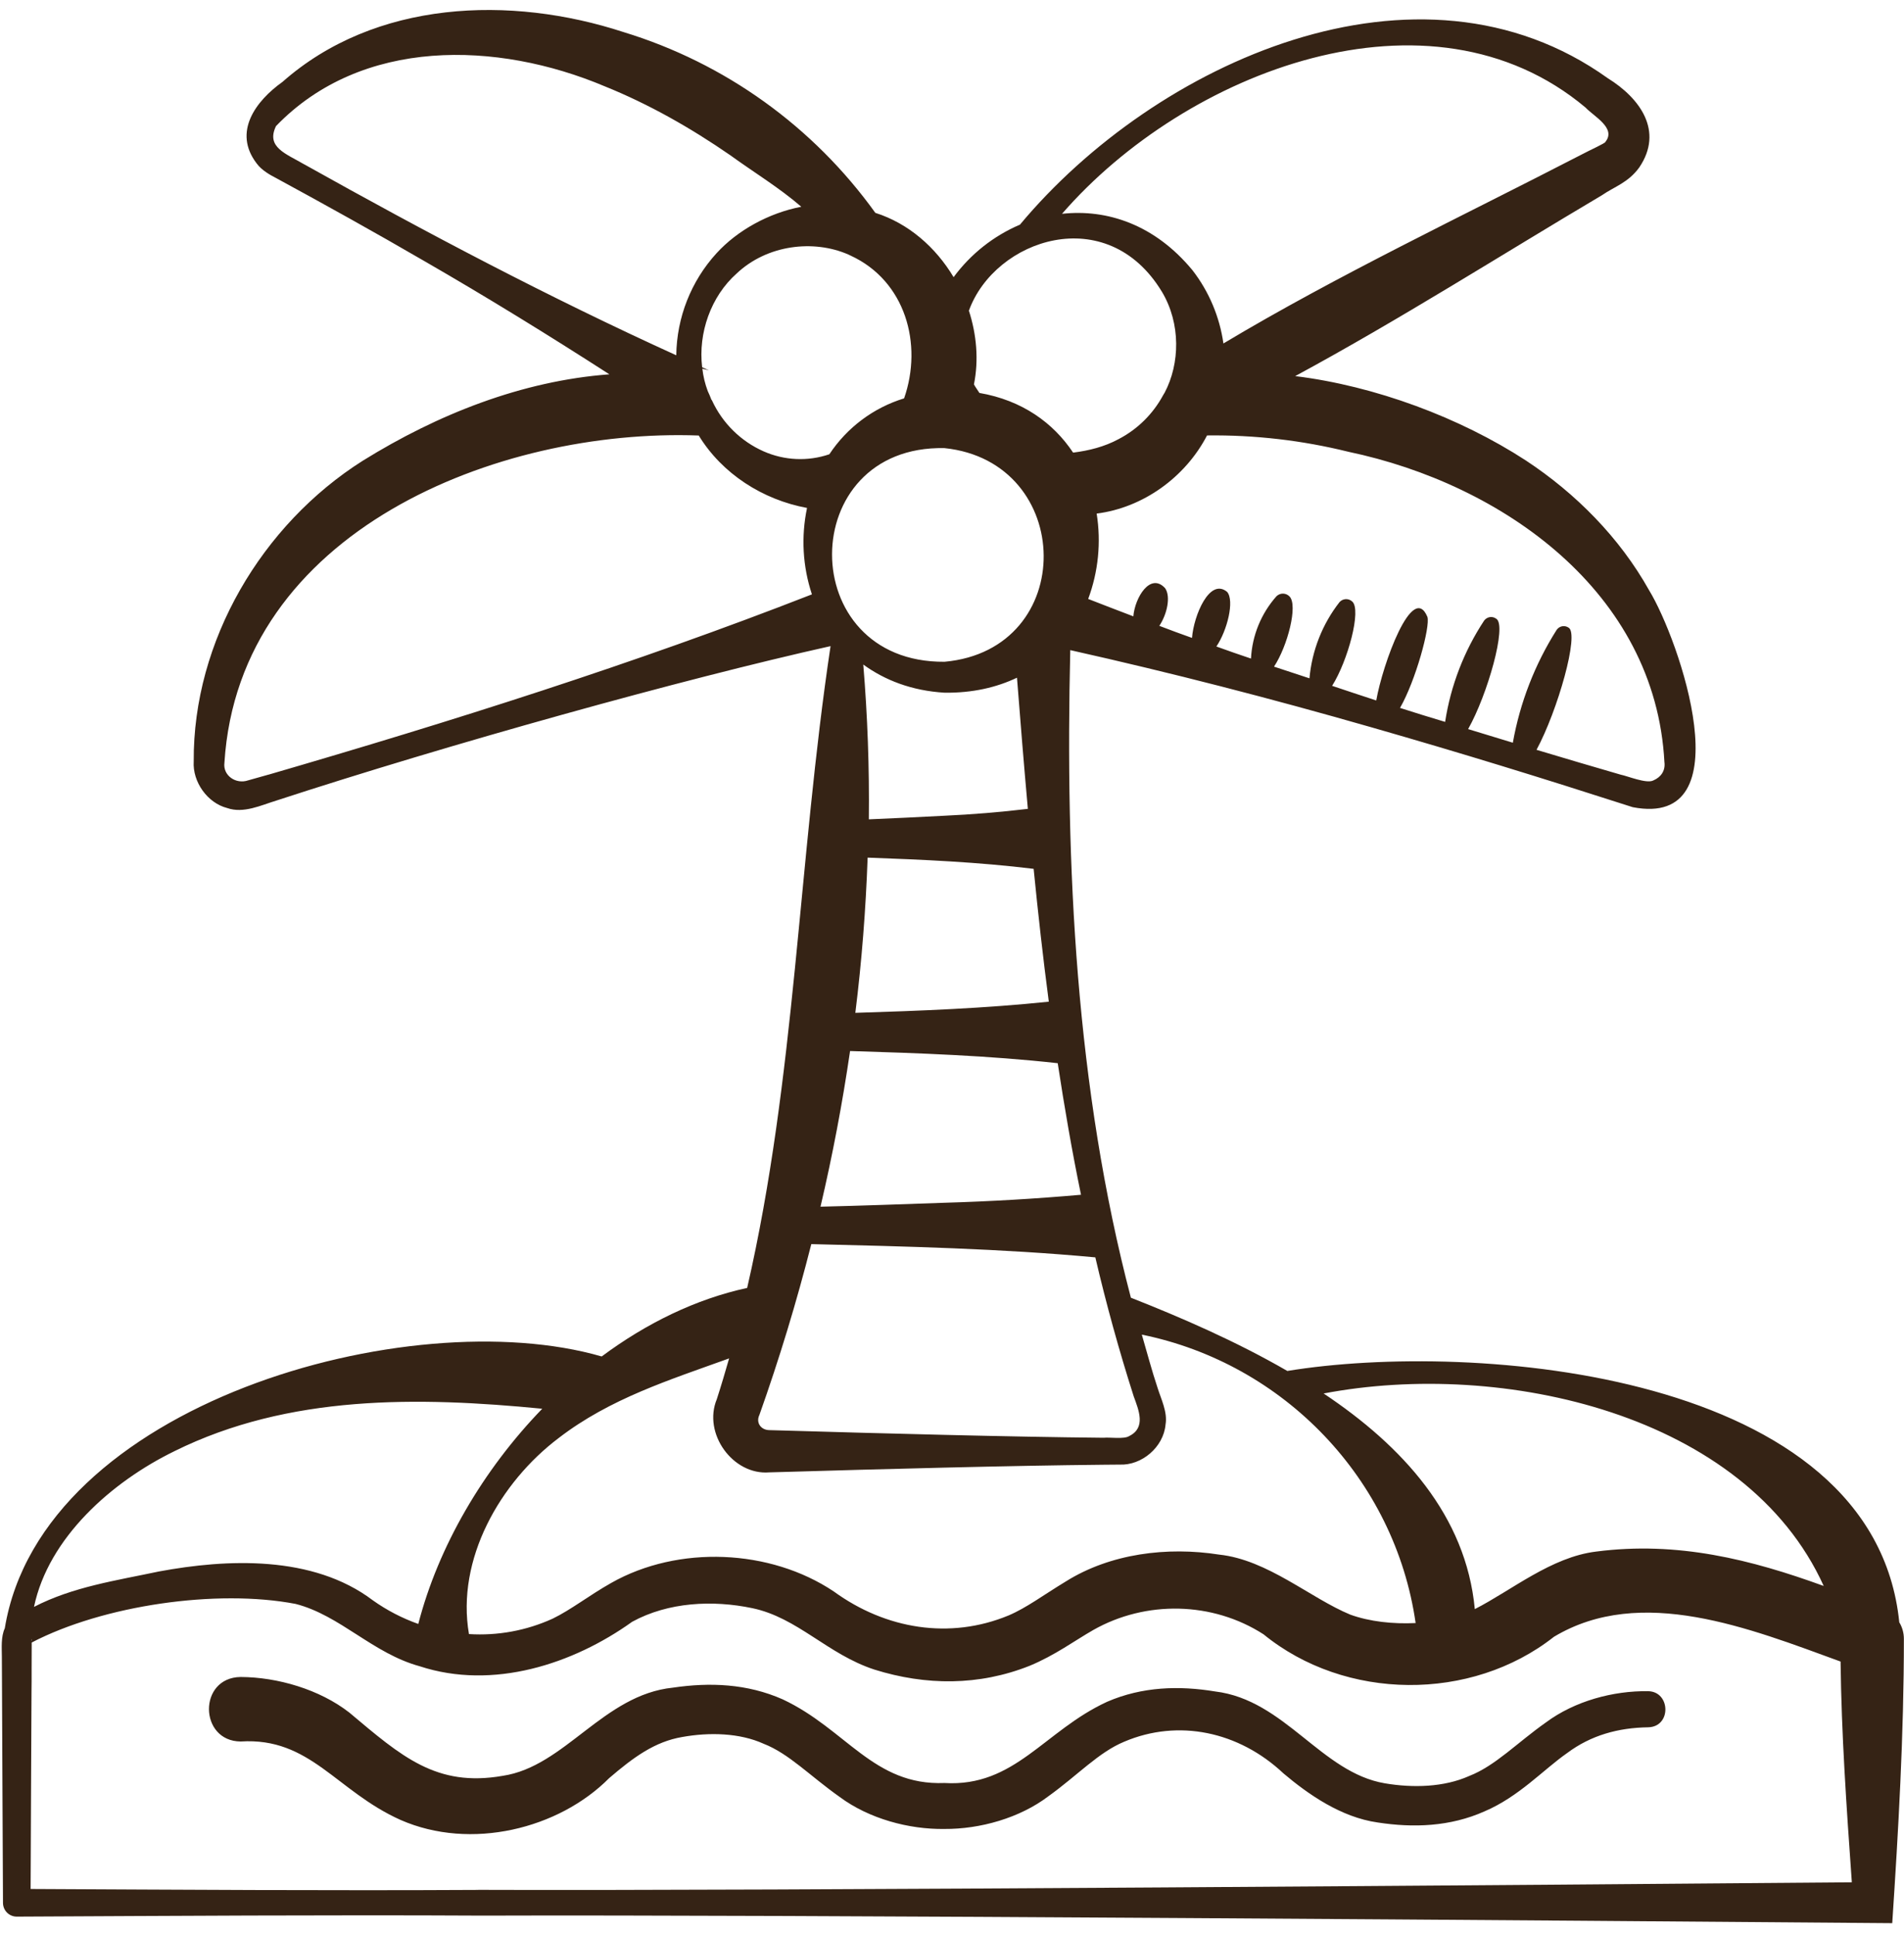
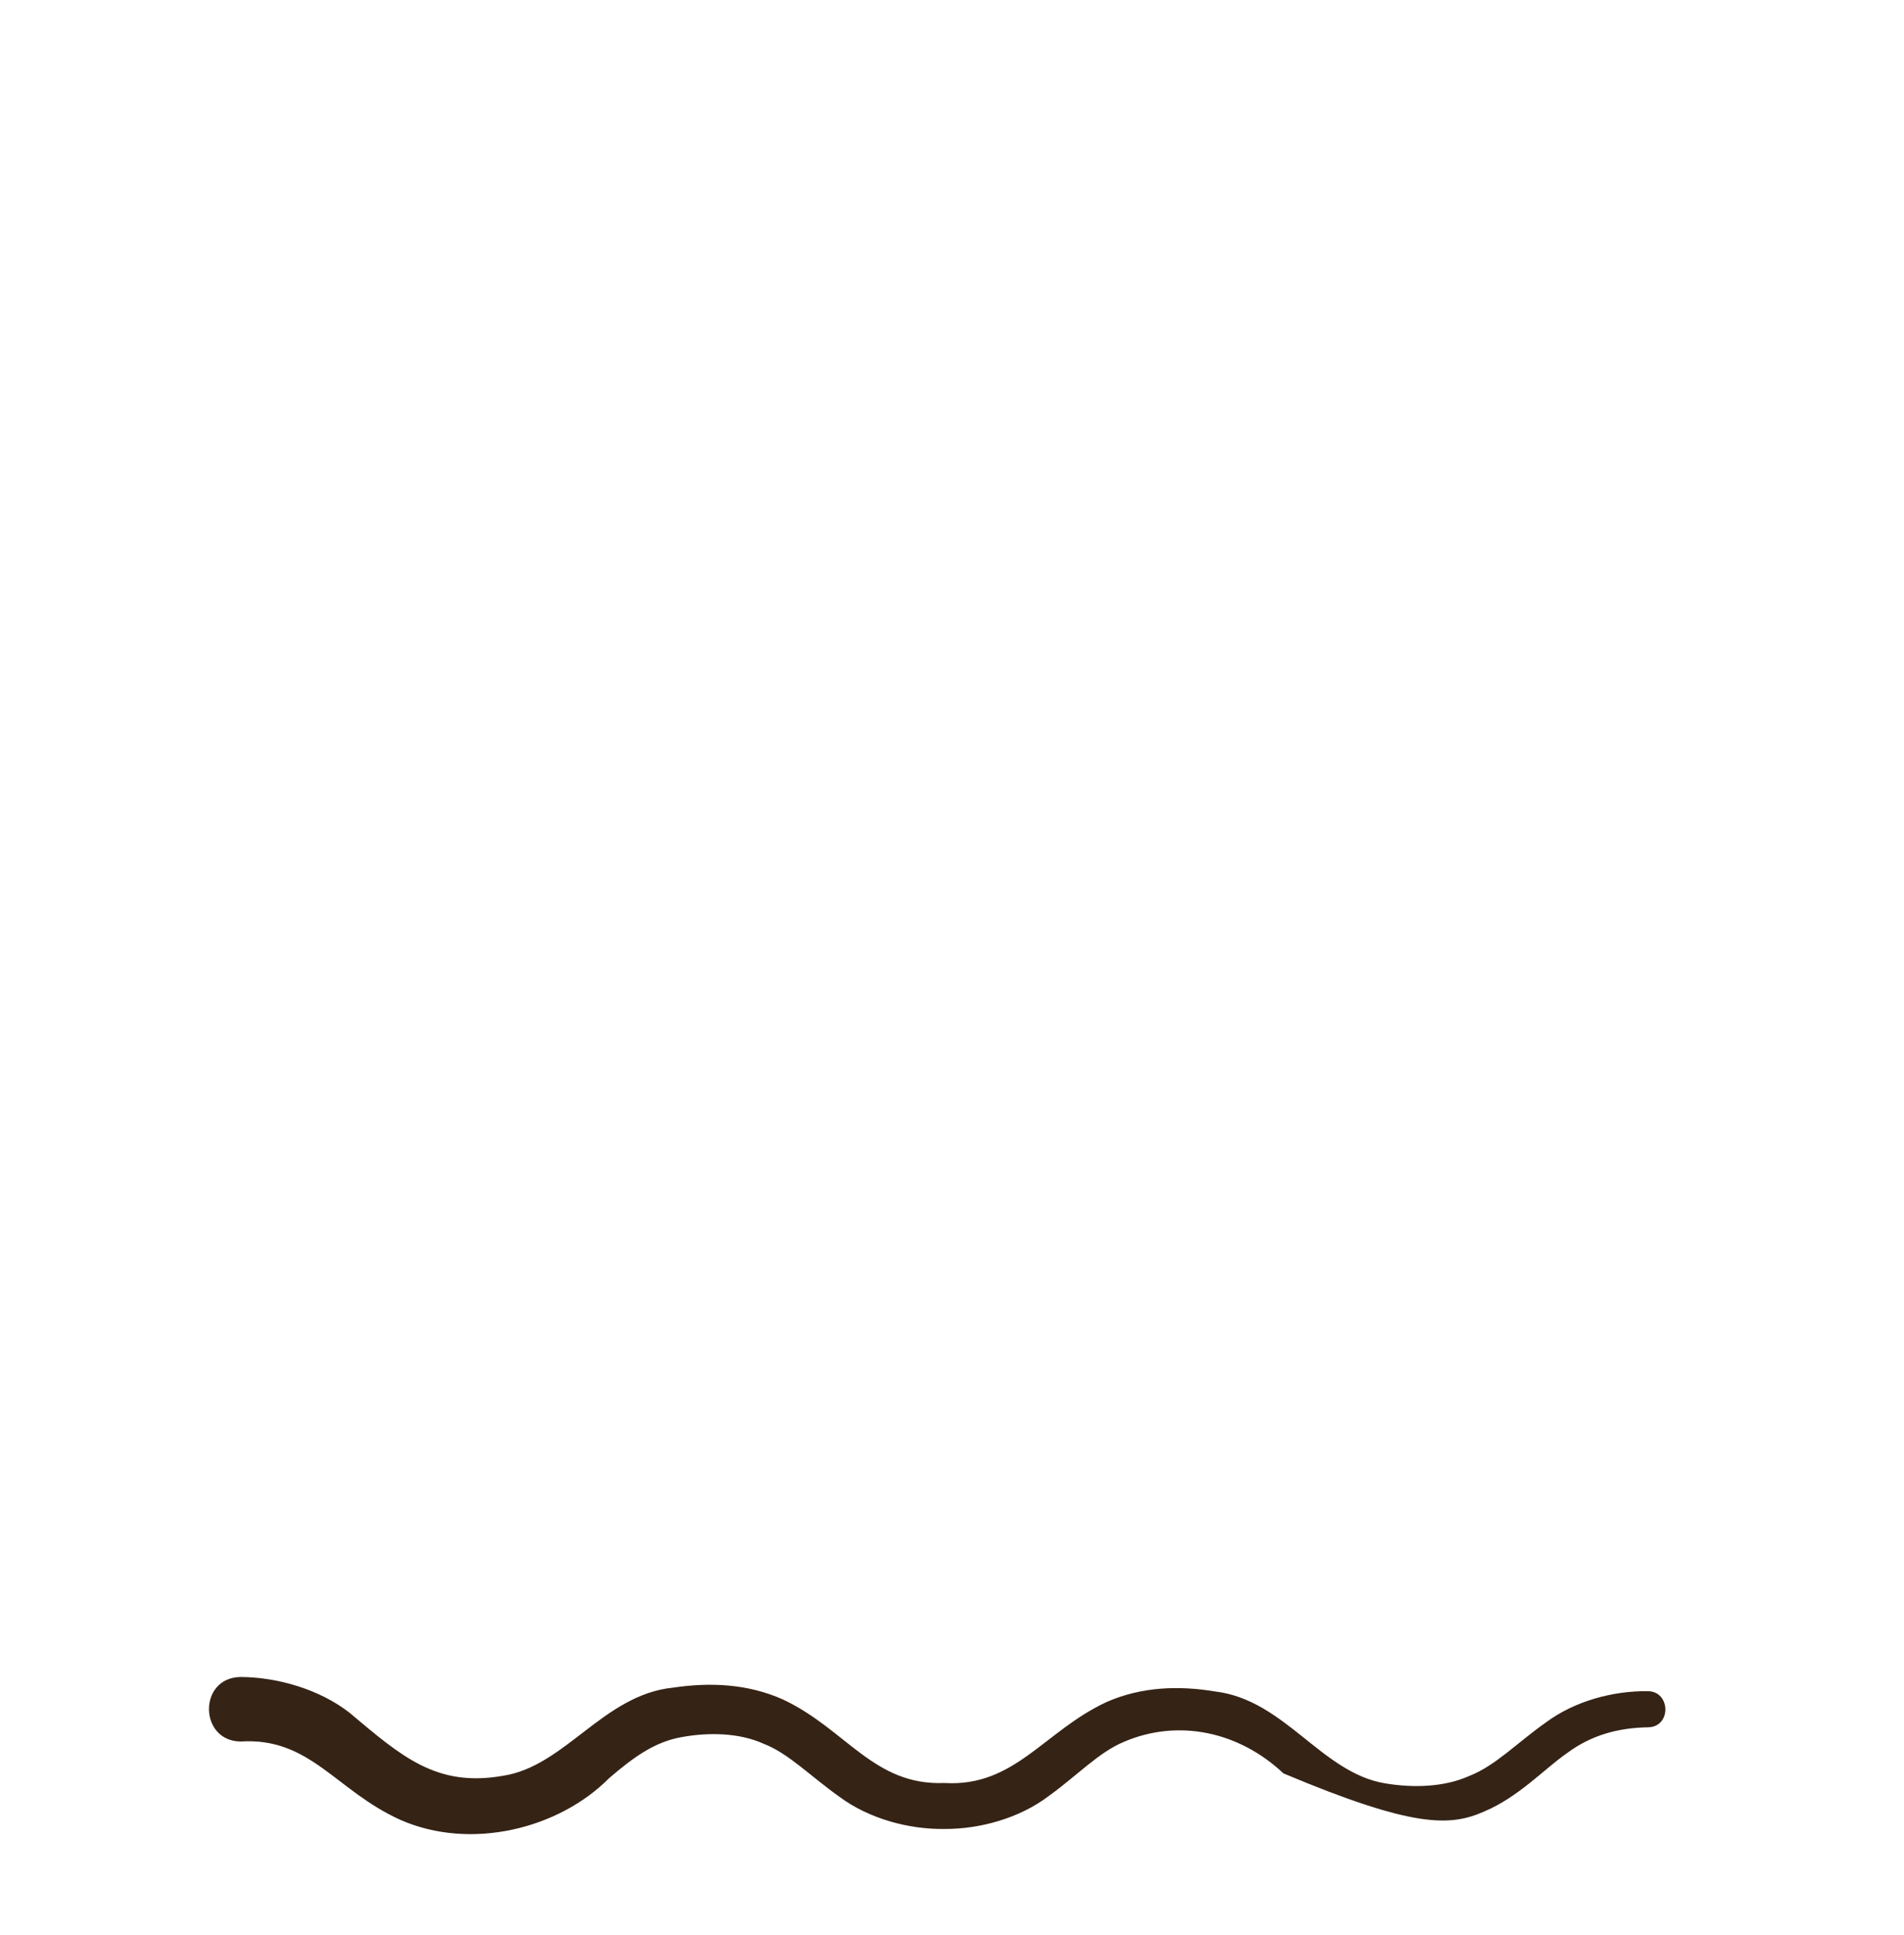
<svg xmlns="http://www.w3.org/2000/svg" width="125" height="127" viewBox="0 0 125 127" fill="none">
-   <path d="M84.515 89.98C81.121 88.017 77.494 86.453 74.244 85.173C70.632 71.404 69.928 56.845 70.264 42.67C76.909 44.156 83.492 45.858 90.013 47.729C96.077 49.469 101.004 50.989 107.191 52.978C114.52 54.396 110.256 41.993 108.261 38.733C106.329 35.283 103.453 32.383 100.177 30.224C95.853 27.409 90.277 25.33 85.031 24.685C91.848 21.002 98.694 16.648 105.166 12.816C105.998 12.241 106.888 11.995 107.617 10.994C109.248 8.594 107.648 6.431 105.561 5.139C93.129 -3.77 75.842 4.102 66.961 14.745C65.23 15.482 63.727 16.671 62.605 18.191C61.431 16.227 59.64 14.658 57.467 13.97C53.395 8.303 47.592 4.138 40.948 2.11C33.506 -0.326 24.633 0.004 18.547 5.374C16.783 6.632 15.276 8.664 16.846 10.721C17.182 11.191 17.796 11.515 18.094 11.669C21.363 13.445 24.625 15.257 27.842 17.126C31.958 19.497 36.005 21.992 40.007 24.568C34.27 24.996 28.73 27.189 23.816 30.239C17.197 34.426 12.667 42.062 12.718 49.97C12.632 51.321 13.625 52.705 14.912 53.033C15.981 53.414 17.159 52.843 18.121 52.551C29.421 48.859 44.785 44.579 54.527 42.407C52.41 56.494 52.225 70.754 49.052 84.531C45.675 85.262 42.431 86.851 39.501 89.029C26.893 85.376 2.736 92.115 0.315 106.869C0.055 107.425 0.12 108.166 0.122 108.731L0.133 111.038C0.149 114.016 0.177 121.795 0.196 124.883C0.195 125.003 0.218 125.122 0.263 125.232C0.308 125.343 0.375 125.444 0.459 125.528C0.543 125.613 0.642 125.68 0.752 125.725C0.862 125.771 0.98 125.794 1.099 125.794C11.302 125.745 21.494 125.675 31.708 125.728C51.463 125.658 103.757 126.058 124.228 126.223C124.625 120.227 124.996 113.847 124.992 107.565C124.993 107.181 124.889 106.804 124.69 106.477C123.018 89.975 96.691 87.984 84.515 89.98ZM119.727 104.091C114.958 102.36 110.149 101.139 104.786 101.835C101.84 102.193 99.244 104.377 96.823 105.611C96.243 99.454 92.07 94.909 86.898 91.459C98.623 89.222 114.606 92.793 119.73 104.094L119.727 104.091ZM49.852 92.877C51.161 89.192 52.3 85.447 53.263 81.655C59.485 81.807 65.701 81.947 71.91 82.525C72.627 85.595 73.467 88.635 74.426 91.637C74.754 92.539 75.254 93.705 74.134 94.253C73.811 94.473 72.83 94.321 72.457 94.365C66.396 94.308 57.607 94.073 51.549 93.893L50.503 93.864C49.949 93.853 49.615 93.373 49.852 92.875V92.877ZM70.972 78.416C67.988 78.679 64.997 78.854 62.003 78.941C59.292 79.034 56.581 79.136 53.867 79.199C54.659 75.823 55.306 72.414 55.808 68.982C60.358 69.122 64.905 69.279 69.441 69.782C69.882 72.674 70.377 75.555 70.97 78.418L70.972 78.416ZM62.003 29.411C70.585 30.298 70.795 42.642 62.009 43.434C52.133 43.512 52.196 29.21 62.003 29.411ZM67.48 53.088C65.66 53.305 63.833 53.455 62.003 53.539C60.348 53.622 58.695 53.711 57.04 53.776C57.078 50.386 56.956 46.995 56.675 43.616C58.082 44.639 59.846 45.333 62.009 45.464C63.846 45.487 65.426 45.119 66.766 44.48C66.99 47.35 67.223 50.222 67.48 53.088ZM56.961 56.289C60.6 56.42 64.235 56.581 67.86 57.025C68.149 59.94 68.473 62.846 68.855 65.744C64.628 66.184 60.394 66.345 56.154 66.476C56.576 63.092 56.839 59.692 56.961 56.289ZM109.274 50.038C109.337 50.589 109.043 51.012 108.539 51.224C108.098 51.456 106.838 50.927 106.397 50.843C104.549 50.313 102.722 49.763 100.874 49.213C102.26 46.651 103.709 41.572 102.974 41.191C102.851 41.108 102.7 41.078 102.555 41.105C102.41 41.133 102.282 41.217 102.197 41.339C100.767 43.595 99.79 46.112 99.32 48.747C98.333 48.451 97.367 48.154 96.401 47.858L96.384 47.852C97.652 45.612 98.952 41.042 98.232 40.611C98.172 40.566 98.104 40.533 98.032 40.514C97.96 40.496 97.885 40.492 97.811 40.503C97.737 40.514 97.666 40.539 97.603 40.578C97.538 40.616 97.483 40.667 97.438 40.727C96.115 42.731 95.24 45.001 94.874 47.38L94.845 47.371C93.864 47.078 92.887 46.776 91.913 46.463C92.942 44.672 93.91 41.118 93.711 40.488C92.734 38.151 90.769 43.597 90.353 45.974C89.387 45.657 88.419 45.339 87.474 45.02L87.455 45.013C88.486 43.383 89.406 40.001 88.769 39.474C88.653 39.37 88.501 39.316 88.347 39.324C88.192 39.333 88.046 39.402 87.942 39.518C86.816 40.958 86.13 42.696 85.968 44.522L85.939 44.511C85.166 44.26 84.414 44.006 83.641 43.754C84.529 42.412 85.229 39.715 84.657 39.146C84.546 39.03 84.393 38.964 84.233 38.961C84.073 38.959 83.918 39.021 83.803 39.133C82.797 40.264 82.206 41.708 82.129 43.225L82.117 43.22C81.361 42.966 80.626 42.712 79.87 42.437L79.857 42.433C80.573 41.373 81.056 39.425 80.562 38.847C79.414 37.897 78.372 40.388 78.257 41.868C77.543 41.614 76.848 41.36 76.134 41.085L76.111 41.076C76.61 40.331 76.879 39.167 76.493 38.606C75.525 37.55 74.51 39.207 74.405 40.454L74.391 40.447C73.408 40.077 72.425 39.692 71.44 39.311C72.106 37.524 72.298 35.593 71.997 33.708C75.037 33.325 77.816 31.329 79.244 28.579C82.37 28.54 85.488 28.9 88.524 29.652C98.625 31.769 108.684 38.839 109.272 50.036L109.274 50.038ZM104.095 7.061C104.633 7.637 106.124 8.405 105.401 9.305C105.418 9.392 104.433 9.821 103.73 10.196C96.168 14.106 87.749 18.093 80.319 22.543C80.07 20.792 79.371 19.137 78.292 17.742C75.81 14.732 72.669 13.708 69.722 14.034C77.856 4.665 93.883 -1.507 104.095 7.061ZM76.283 19.152C77.53 21.243 77.467 23.866 76.459 25.777C76.428 25.834 76.386 25.883 76.358 25.942C75.693 27.175 74.675 28.178 73.437 28.821C72.511 29.322 71.486 29.578 70.451 29.707C69.153 27.758 67.11 26.272 64.3 25.79C64.185 25.601 64.038 25.415 63.941 25.227C64.262 23.633 64.117 21.96 63.609 20.392C65.308 15.691 72.673 13.183 76.281 19.15L76.283 19.152ZM59.352 26.147C57.346 26.761 55.612 28.058 54.447 29.816C53.035 30.296 51.496 30.227 50.131 29.623C48.633 28.961 47.426 27.769 46.738 26.272C46.731 26.257 46.715 26.251 46.706 26.238C46.634 26.044 46.553 25.852 46.463 25.665C46.287 25.193 46.168 24.701 46.11 24.2C46.333 24.255 46.553 24.308 46.547 24.312L46.097 24.105C45.828 21.855 46.669 19.456 48.361 17.952C50.367 16.059 53.407 15.708 55.69 16.703C55.745 16.728 55.799 16.758 55.85 16.779C59.441 18.434 60.6 22.583 59.355 26.145L59.352 26.147ZM19.99 10.797C18.774 10.084 17.443 9.667 18.121 8.274C23.747 2.443 32.638 2.684 39.703 5.666C42.594 6.831 45.362 8.405 47.945 10.19C49.455 11.286 51.163 12.321 52.607 13.57C50.474 13.979 48.418 15.115 47.042 16.62C45.37 18.448 44.429 20.834 44.398 23.319C36.061 19.529 27.981 15.268 19.994 10.797H19.99ZM17.621 50.843L16.292 51.217C15.483 51.496 14.62 50.895 14.734 50.057C15.691 34.845 32.655 28.099 45.873 28.584C47.412 31.098 50.071 32.8 52.983 33.338C52.585 35.224 52.696 37.182 53.304 39.01C41.633 43.568 29.64 47.35 17.623 50.845L17.621 50.843ZM50.503 96.636L51.549 96.607C57.605 96.427 66.396 96.192 72.457 96.135L73.502 96.126C74.949 96.194 76.388 94.986 76.52 93.495C76.661 92.678 76.22 91.813 75.993 91.08C75.611 89.931 75.3 88.758 74.962 87.596C84.296 89.495 91.583 97.083 92.938 106.526C91.449 106.598 89.928 106.435 88.652 105.975C86.027 104.892 83.227 102.373 80.044 102.034C76.627 101.499 72.895 101.96 69.96 103.804C68.511 104.68 67.381 105.535 66.207 106.03C62.366 107.616 58.162 106.94 54.743 104.456C50.564 101.657 44.533 101.399 40.129 103.892C38.655 104.724 37.494 105.651 36.278 106.24C34.557 107.022 32.672 107.368 30.788 107.25C29.94 102.352 32.815 97.297 36.683 94.378C40.047 91.789 43.98 90.56 47.868 89.156C47.611 90.052 47.347 90.945 47.059 91.834C46.125 94.088 48.12 96.833 50.503 96.636ZM11.449 95.246C18.965 91.525 27.451 91.665 35.599 92.46C31.706 96.48 28.772 101.511 27.462 106.585C26.401 106.209 25.397 105.688 24.478 105.035C20.536 102.051 14.893 102.313 10.435 103.141C7.642 103.734 4.79 104.142 2.232 105.465C3.188 100.912 7.348 97.246 11.447 95.248L11.449 95.246ZM2.081 107.724V107.578C2.102 107.605 2.098 107.664 2.081 107.724ZM31.393 124.041C21.609 124.094 11.804 124.028 2.01 123.98C2.029 120.515 2.05 113.737 2.069 111.038C2.083 110.34 2.069 108.64 2.081 107.804C6.775 105.359 14.23 104.278 19.408 105.27C22.34 106.022 24.465 108.517 27.556 109.362C32.365 110.939 37.626 109.22 41.502 106.443C43.88 105.141 46.805 105.008 49.386 105.548C52.368 106.17 54.319 108.57 57.4 109.578C60.787 110.638 64.273 110.653 67.595 109.332C69.254 108.649 70.596 107.652 71.78 106.979C75.231 105.025 79.607 105.11 82.954 107.266C88.314 111.639 96.583 111.709 102.02 107.427C107.734 104 114.87 106.877 120.836 109.053C120.893 113.807 121.218 118.519 121.575 123.541C101.749 123.707 50.591 124.109 31.395 124.037L31.393 124.041Z" fill="#352315" />
-   <path d="M108.2 110.998C105.909 110.964 103.385 111.643 101.497 113.045C99.592 114.387 98.179 115.889 96.463 116.56C94.804 117.305 92.759 117.356 90.919 117.045C86.728 116.336 84.365 111.569 79.77 111.015C77.418 110.627 74.993 110.693 72.685 111.692C68.554 113.593 66.631 117.301 62.004 117.024C57.347 117.208 55.553 113.487 51.383 111.533C49.041 110.498 46.59 110.411 44.184 110.765C39.604 111.231 37.092 115.947 32.999 116.554C28.648 117.314 26.357 115.278 22.936 112.403C20.985 110.881 18.221 110.077 15.8 110.066C12.995 110.1 13.056 114.279 15.8 114.3C20.378 114.012 22.062 117.553 26.302 119.45C30.905 121.469 36.683 120.042 39.992 116.704C41.611 115.316 42.995 114.312 44.782 114.006C46.553 113.686 48.556 113.73 50.137 114.45C51.782 115.087 53.174 116.558 55.118 117.934C57.046 119.367 59.667 120.074 62 120.04C64.335 120.055 66.942 119.329 68.844 117.883C70.768 116.497 72.139 115 73.811 114.312C77.353 112.805 81.329 113.635 84.26 116.393C85.871 117.754 88.03 119.274 90.447 119.615C92.786 119.975 95.195 119.894 97.457 118.887C99.733 117.915 101.304 116.162 102.885 115.058C104.45 113.889 106.237 113.398 108.2 113.368C109.744 113.339 109.681 111.021 108.2 110.998Z" fill="#352315" />
+   <path d="M108.2 110.998C105.909 110.964 103.385 111.643 101.497 113.045C99.592 114.387 98.179 115.889 96.463 116.56C94.804 117.305 92.759 117.356 90.919 117.045C86.728 116.336 84.365 111.569 79.77 111.015C77.418 110.627 74.993 110.693 72.685 111.692C68.554 113.593 66.631 117.301 62.004 117.024C57.347 117.208 55.553 113.487 51.383 111.533C49.041 110.498 46.59 110.411 44.184 110.765C39.604 111.231 37.092 115.947 32.999 116.554C28.648 117.314 26.357 115.278 22.936 112.403C20.985 110.881 18.221 110.077 15.8 110.066C12.995 110.1 13.056 114.279 15.8 114.3C20.378 114.012 22.062 117.553 26.302 119.45C30.905 121.469 36.683 120.042 39.992 116.704C41.611 115.316 42.995 114.312 44.782 114.006C46.553 113.686 48.556 113.73 50.137 114.45C51.782 115.087 53.174 116.558 55.118 117.934C57.046 119.367 59.667 120.074 62 120.04C64.335 120.055 66.942 119.329 68.844 117.883C70.768 116.497 72.139 115 73.811 114.312C77.353 112.805 81.329 113.635 84.26 116.393C92.786 119.975 95.195 119.894 97.457 118.887C99.733 117.915 101.304 116.162 102.885 115.058C104.45 113.889 106.237 113.398 108.2 113.368C109.744 113.339 109.681 111.021 108.2 110.998Z" fill="#352315" />
</svg>